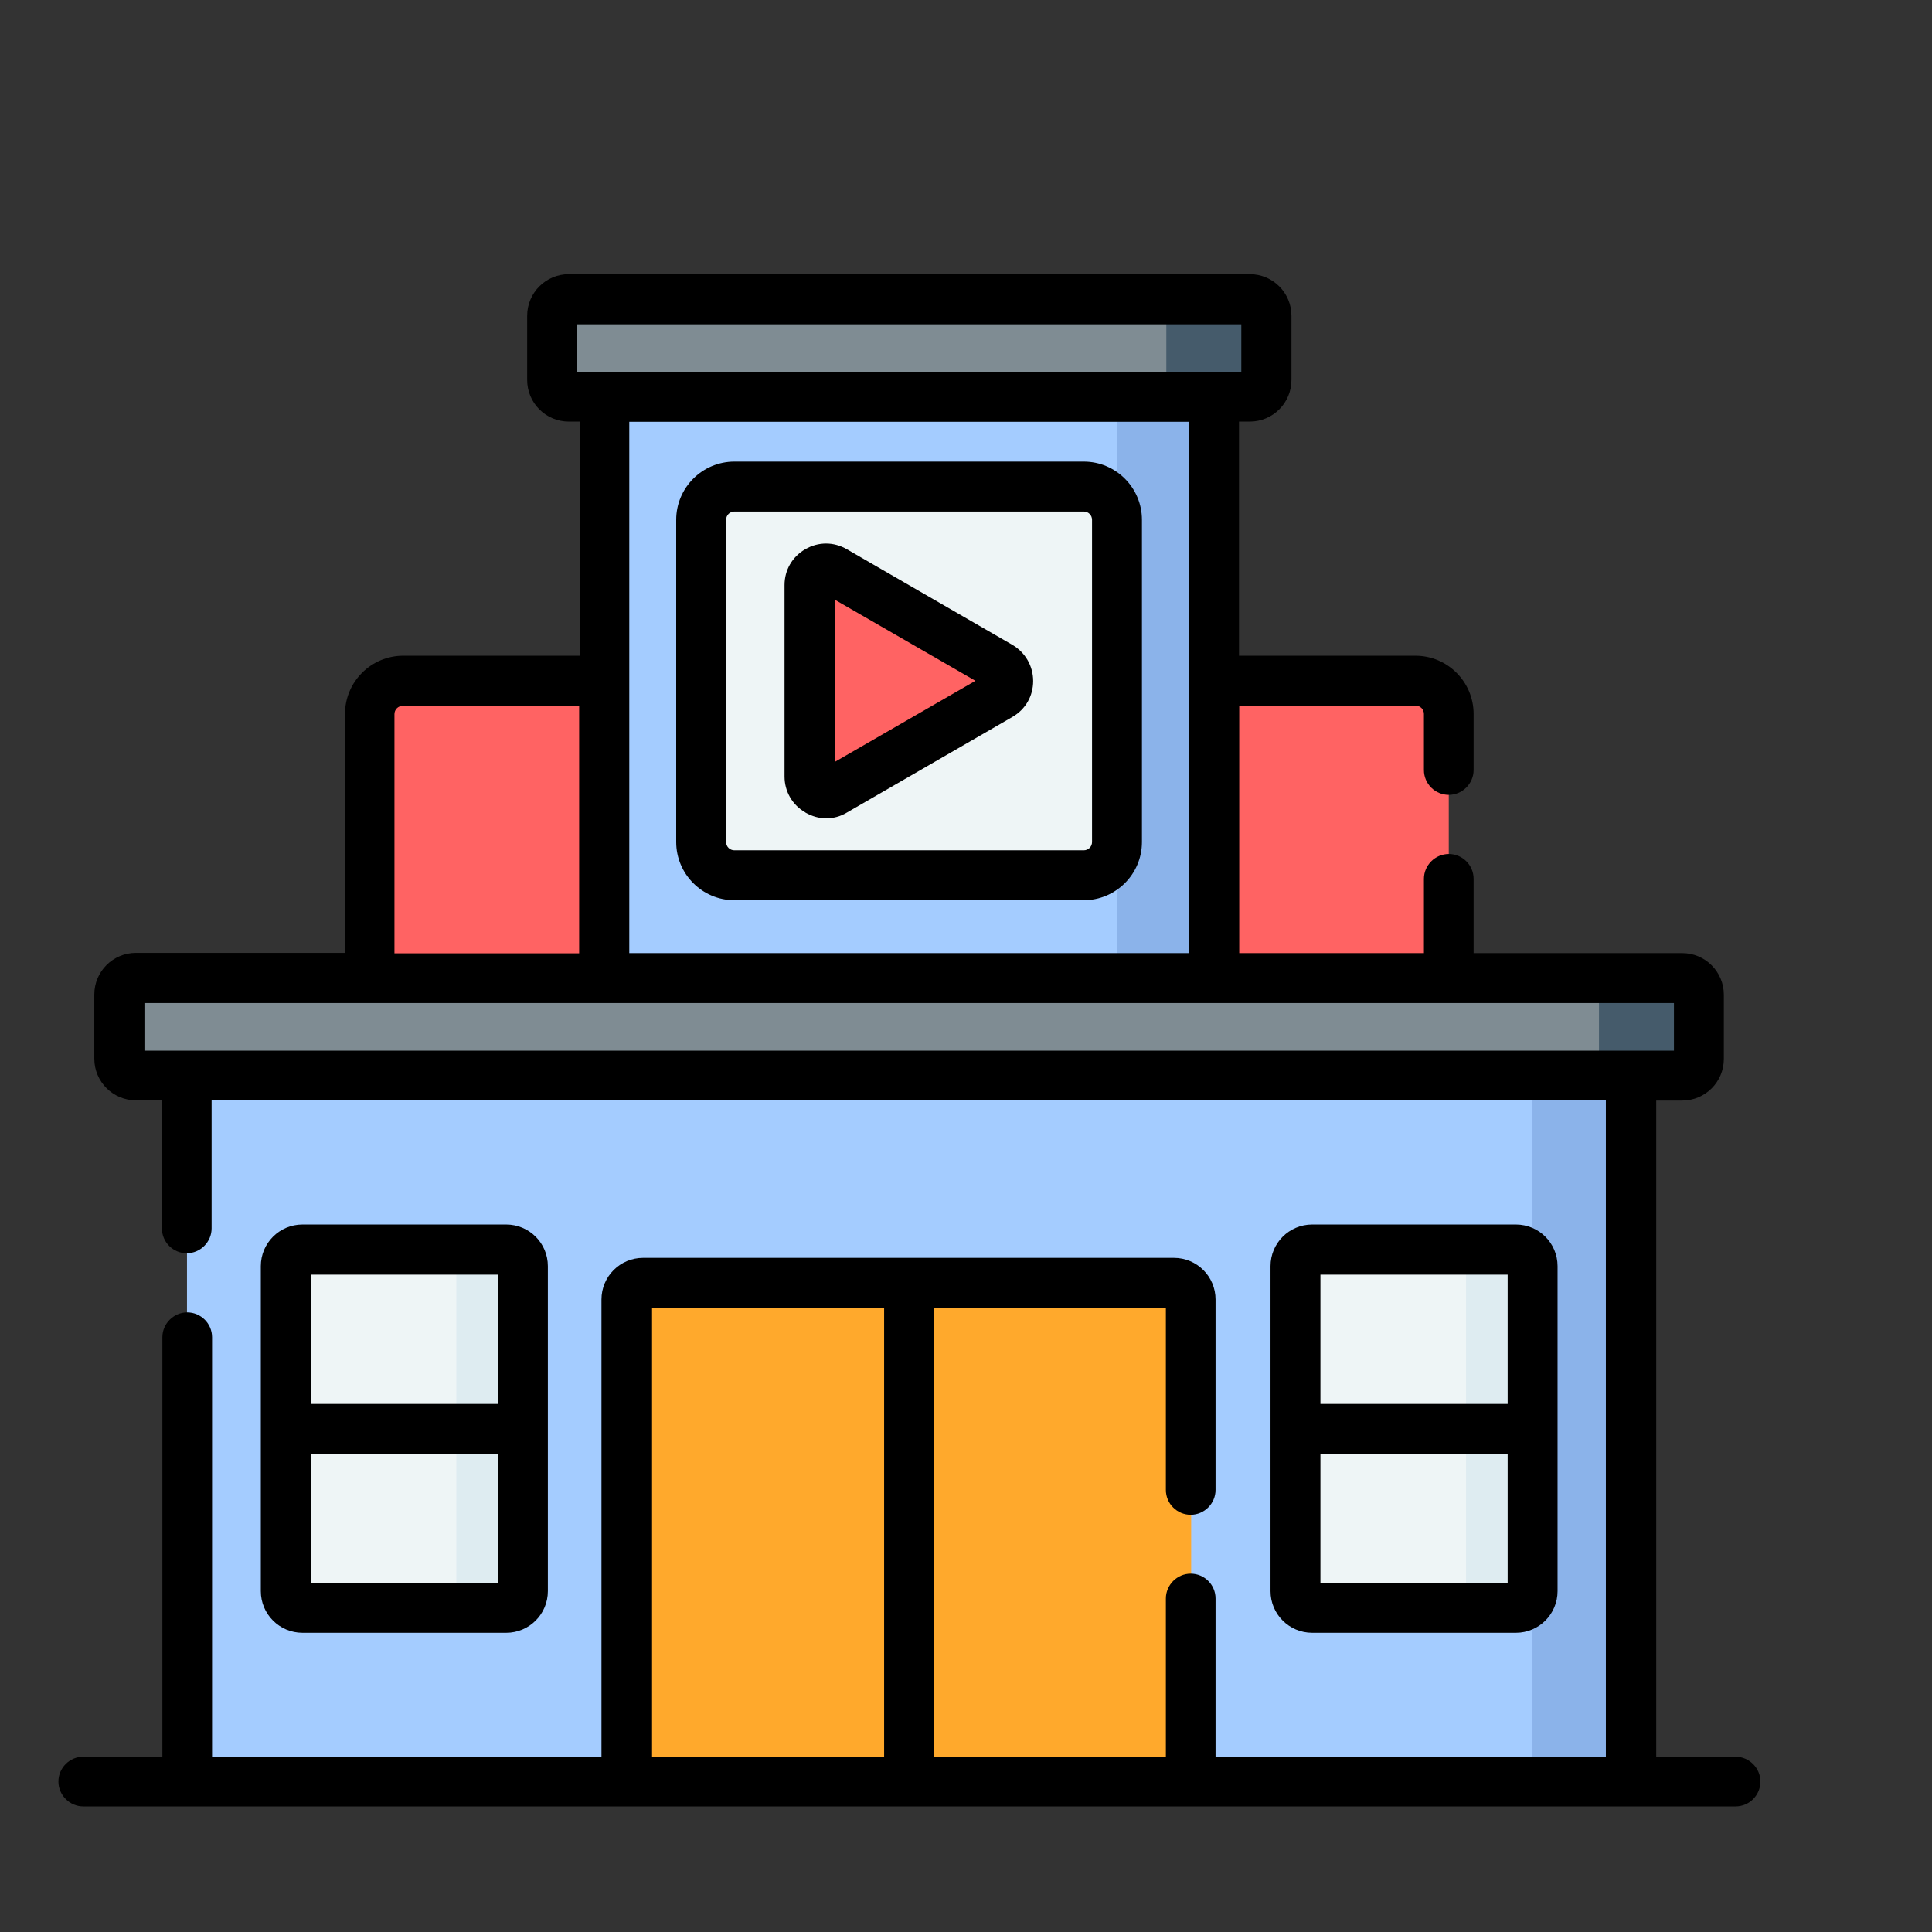
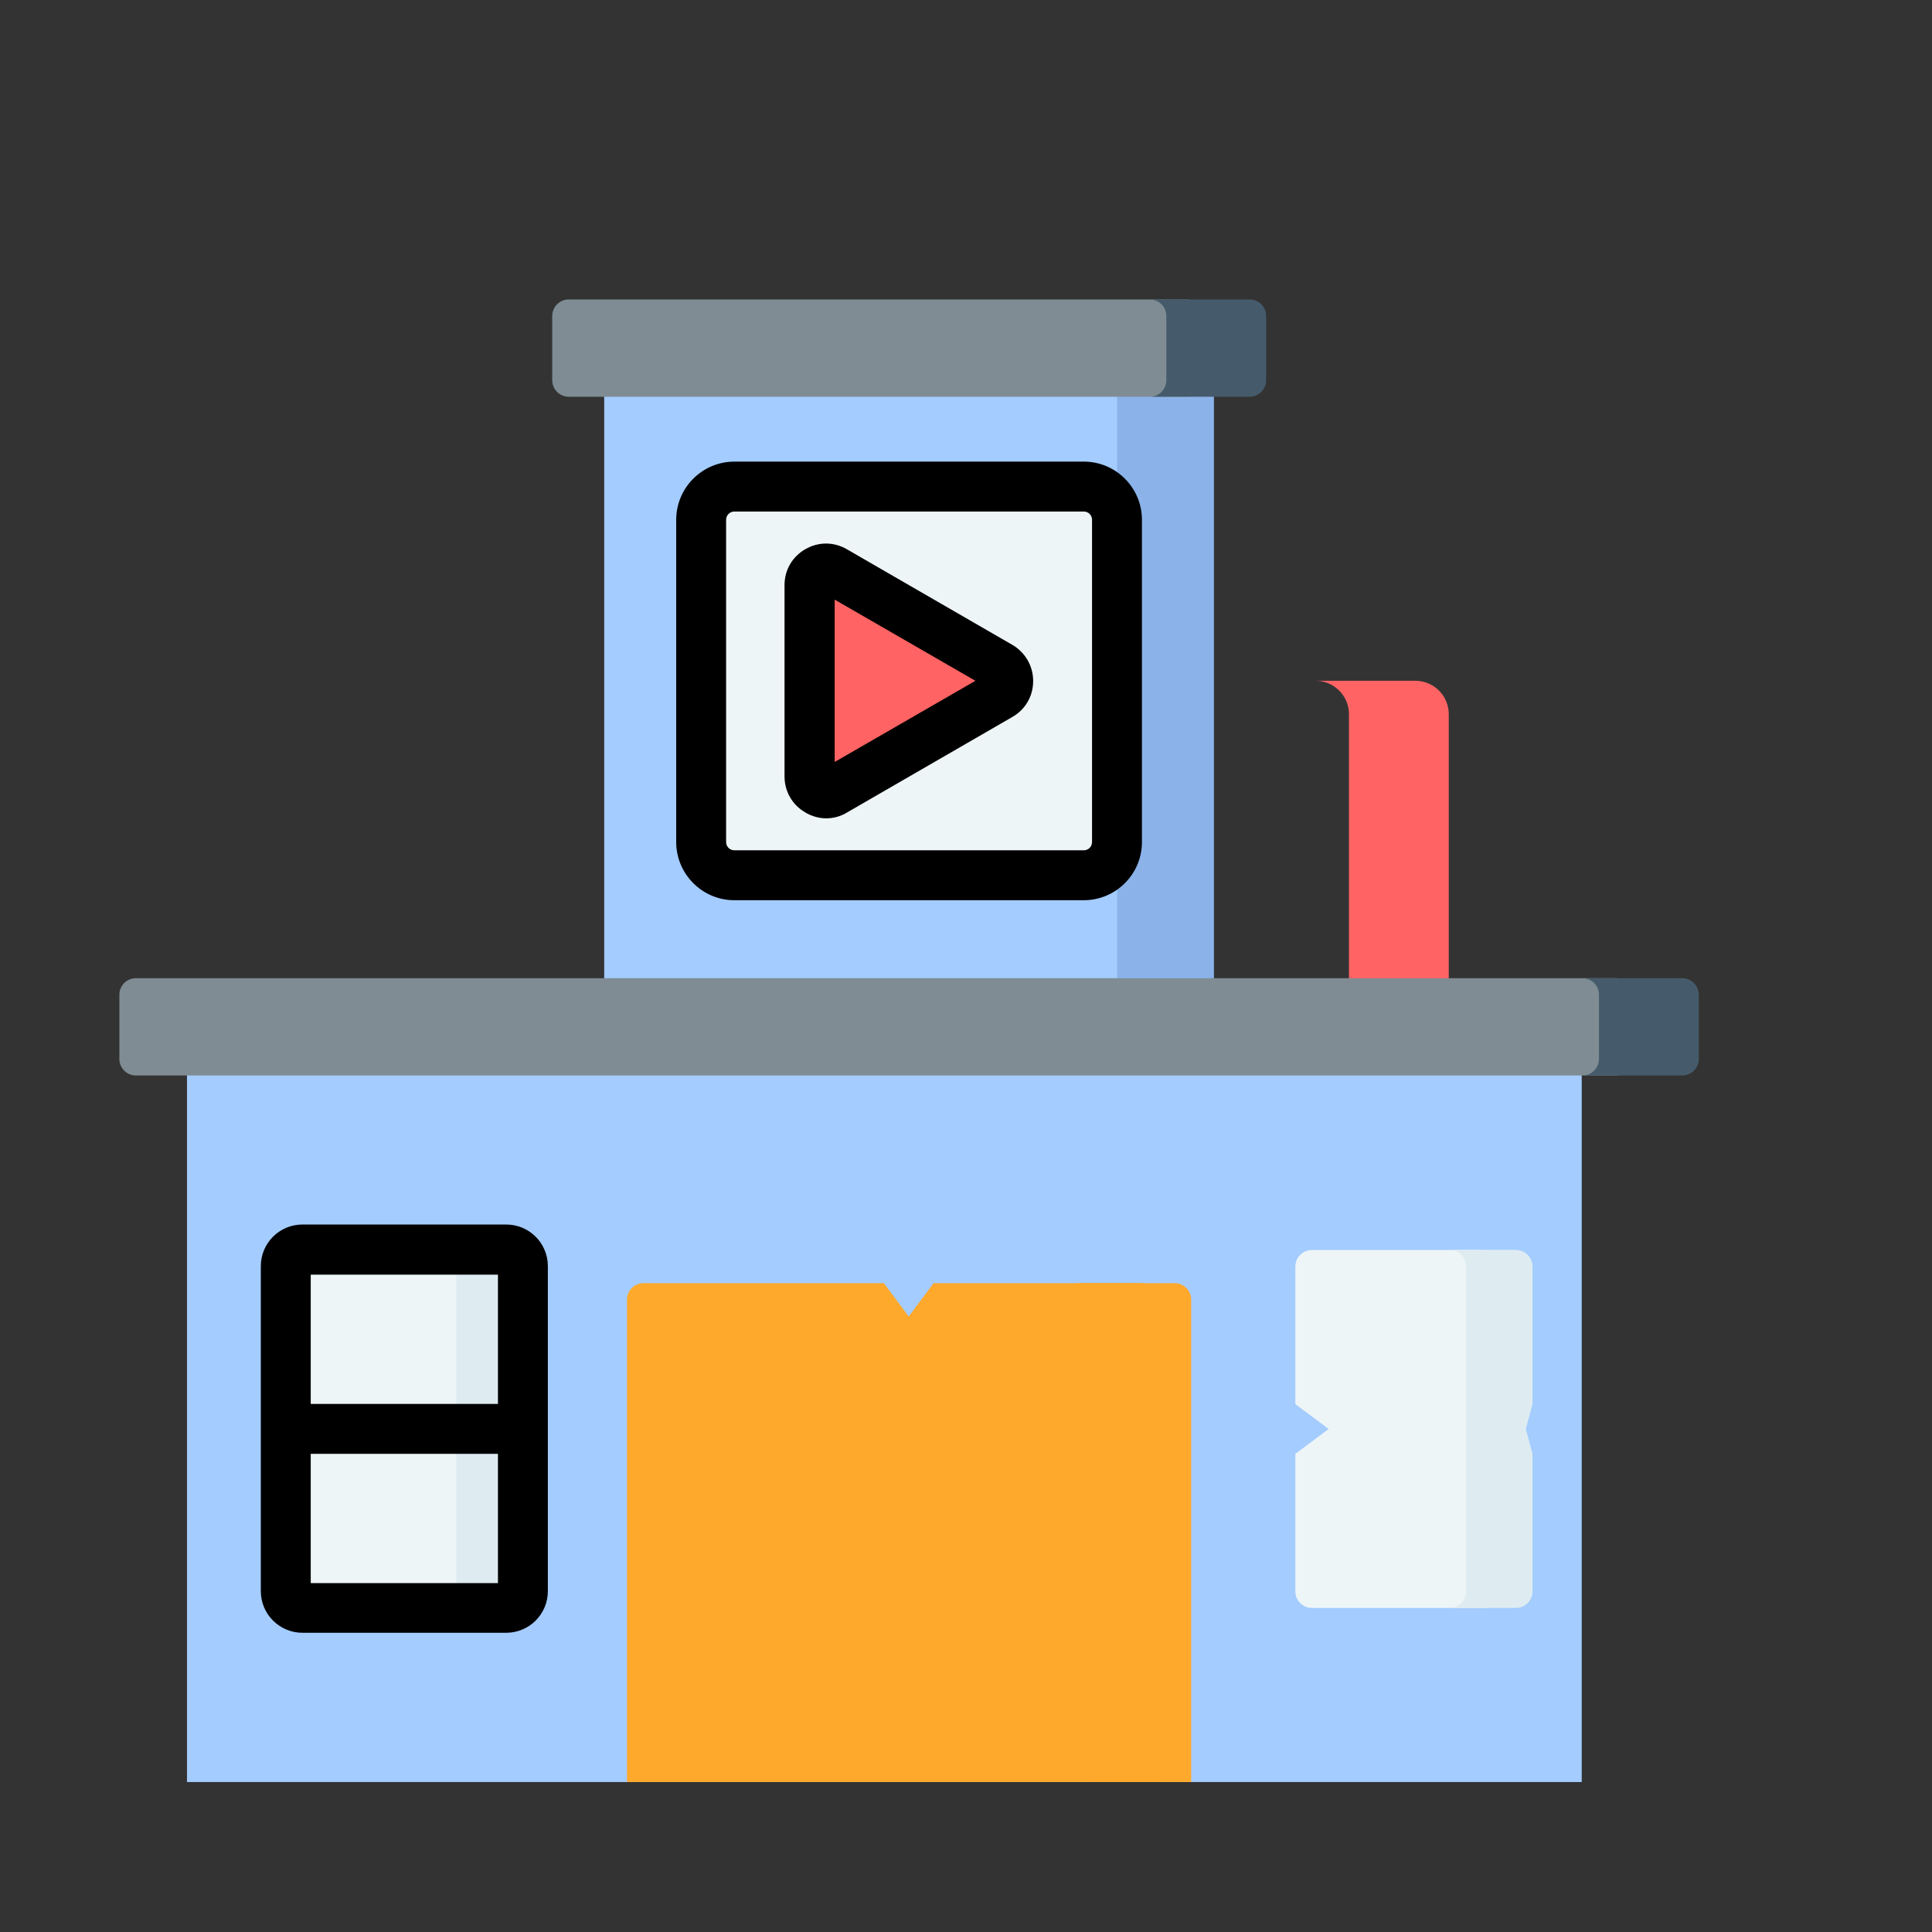
<svg xmlns="http://www.w3.org/2000/svg" id="Vrstva_1" data-name="Vrstva 1" viewBox="0 0 84 84">
  <rect x="0" y="0" width="84" height="84" fill="#333333" stroke="none" />
  <defs>
    <style>
      .cls-1 {
        fill: #ff6363;
      }

      .cls-2 {
        fill: #a4ccff;
      }

      .cls-3 {
        fill: #455b6b;
      }

      .cls-4 {
        fill: #eef5f6;
      }

      .cls-5 {
        fill: #deecf1;
      }

      .cls-6 {
        fill: #8bb3ea;
      }

      .cls-7 {
        fill: #7f8c93;
      }

      .cls-8 {
        fill: #ffa92c;
      }
    </style>
  </defs>
  <g>
-     <path class="cls-1" d="M17.52,29.6h4.42l6.65,2.89,24.19-2.89h5.87c.8,0,1.45.65,1.45,1.45v21.5H16.07v-21.5c0-.8.65-1.45,1.45-1.45Z" />
-     <path class="cls-1" d="M21.94,29.6h24.07v17.16h-24.07v-17.16Z" />
    <path class="cls-1" d="M61.54,29.6h-4.34c.8,0,1.45.65,1.45,1.45v21.5h4.34v-21.5c0-.8-.65-1.45-1.45-1.45Z" />
    <path class="cls-2" d="M26.27,15.97h24.07v30.8h-24.07V15.97Z" />
    <path class="cls-6" d="M48.57,15.97h4.21v30.8h-4.21V15.97Z" />
    <path class="cls-4" d="M47.12,38.05h-15.19c-.8,0-1.45-.65-1.45-1.45v-14.01c0-.8.65-1.45,1.45-1.45h15.19c.8,0,1.45.65,1.45,1.45v14.01c0,.8-.65,1.45-1.45,1.45Z" />
    <path class="cls-1" d="M35.2,33.76c0,.56.6.9,1.08.63l7.2-4.16c.48-.28.48-.97,0-1.25l-7.2-4.16c-.48-.28-1.08.07-1.08.63v8.32Z" />
    <path class="cls-7" d="M51.59,13.02h-26.86c-.4,0-.72.32-.72.72v2.79c0,.4.32.72.72.72h26.86c.4,0,.72-.32.72-.72v-2.79c0-.4-.32-.72-.72-.72Z" />
    <path class="cls-2" d="M8.13,45.25h60.64v32.23H8.13v-32.23Z" />
    <path class="cls-3" d="M54.33,13.02h-4.34c.4,0,.72.32.72.72v2.79c0,.4-.32.72-.72.72h4.34c.4,0,.72-.32.72-.72v-2.79c0-.4-.32-.72-.72-.72Z" />
-     <path class="cls-6" d="M66.63,45.25h4.29v32.23h-4.29v-32.23Z" />
    <path class="cls-4" d="M64.46,69.91h-7.42c-.4,0-.72-.32-.72-.72v-5.98l1.45-1.08-1.45-1.08v-5.98c0-.4.32-.72.72-.72h7.42c.4,0,.72.32.72.72v14.13c0,.4-.32.72-.72.72h0Z" />
    <path class="cls-5" d="M65.91,54.34h-2.89c.4,0,.72.32.72.72v14.13c0,.4-.32.72-.72.72h2.89c.4,0,.72-.32.72-.72v-5.98l-.29-1.08.29-1.08v-5.98c0-.4-.32-.72-.72-.72h0Z" />
    <path class="cls-4" d="M20.57,69.91h-7.42c-.4,0-.72-.32-.72-.72v-5.98l1.45-1.08-1.45-1.08v-5.98c0-.4.32-.72.72-.72h7.42c.4,0,.72.32.72.72v14.13c0,.4-.32.72-.72.72h0Z" />
    <path class="cls-5" d="M22.01,54.34h-2.89c.4,0,.72.32.72.72v14.13c0,.4-.32.72-.72.72h2.89c.4,0,.72-.32.72-.72v-5.98l-.29-1.08.29-1.08v-5.98c0-.4-.32-.72-.72-.72h0Z" />
    <path class="cls-8" d="M50.34,77.48h-23.08v-20.97c0-.4.32-.72.72-.72h10.45l1.08,1.45,1.08-1.45h9.01c.4,0,.72.32.72.72v20.97Z" />
    <path class="cls-8" d="M51.07,55.79h-4.34c.4,0,.72.32.72.72v20.97h4.34v-20.97c0-.4-.32-.72-.72-.72Z" />
    <path class="cls-7" d="M70.25,42.53H5.91c-.4,0-.72.32-.72.72v2.79c0,.4.32.72.72.72h64.34c.4,0,.72-.32.72-.72v-2.79c0-.4-.32-.72-.72-.72h0Z" />
    <path class="cls-3" d="M73.14,42.53h-4.34c.4,0,.72.32.72.72v2.79c0,.4-.32.72-.72.72h4.34c.4,0,.72-.32.72-.72v-2.79c0-.4-.32-.72-.72-.72Z" />
  </g>
  <g>
    <path d="M31.93,39.14h15.19c1.39,0,2.53-1.13,2.53-2.53v-14.01c0-1.39-1.13-2.53-2.53-2.53h-15.19c-1.39,0-2.53,1.13-2.53,2.53v14.01c0,1.39,1.13,2.53,2.53,2.53h0ZM31.57,22.6c0-.2.16-.36.36-.36h15.19c.2,0,.36.16.36.36v14.01c0,.2-.16.36-.36.36h-15.19c-.2,0-.36-.16-.36-.36v-14.01Z" />
    <path d="M35.02,35.33c.28.16.59.25.9.25s.62-.08.9-.25l7.2-4.16c.57-.33.9-.91.9-1.56,0-.65-.34-1.24-.9-1.57l-7.2-4.16c-.57-.33-1.24-.33-1.81,0-.57.33-.9.91-.9,1.56v8.32c0,.65.34,1.24.9,1.56h0ZM36.29,26.07l6.12,3.53-6.12,3.53v-7.06Z" />
-     <path d="M75.45,76.39h-3.44v-28.54h1.13c1,0,1.81-.81,1.81-1.81v-2.79c0-1-.81-1.81-1.81-1.81h-9.07v-3.23c0-.6-.49-1.08-1.08-1.08s-1.08.49-1.08,1.08v3.23h-8.03v-10.76h7.67c.2,0,.36.16.36.36v2.44c0,.6.49,1.08,1.08,1.08s1.08-.49,1.08-1.08v-2.44c0-1.39-1.13-2.53-2.53-2.53h-7.67v-10.18h.47c1,0,1.81-.81,1.81-1.81v-2.79c0-1-.81-1.81-1.81-1.81h-29.61c-1,0-1.81.81-1.81,1.81v2.79c0,1,.81,1.81,1.81,1.81h.47v10.18h-7.67c-1.39,0-2.53,1.13-2.53,2.53v10.39H5.91c-1,0-1.81.81-1.81,1.81v2.79c0,1,.81,1.81,1.81,1.81h1.13v5.57c0,.6.49,1.08,1.08,1.08s1.08-.49,1.08-1.08v-5.57h60.62v28.54h-16.97v-6.88c0-.6-.49-1.08-1.08-1.08s-1.08.49-1.08,1.08v6.88h-10.09v-19.52h10.09v7.92c0,.6.49,1.08,1.08,1.08s1.08-.49,1.08-1.08v-8.28c0-1-.81-1.81-1.81-1.81h-23.08c-1,0-1.81.81-1.81,1.81v19.88H9.22v-18.24c0-.6-.49-1.08-1.08-1.08s-1.08.49-1.08,1.08v18.24h-3.44c-.6,0-1.08.49-1.08,1.08s.49,1.08,1.08,1.08h71.84c.6,0,1.08-.49,1.08-1.08s-.49-1.08-1.08-1.08h0ZM25.08,14.1h28.89v2.07h-28.89v-2.07ZM51.7,18.34v23.1h-24.34v-23.1h24.34ZM17.15,31.05c0-.2.16-.36.36-.36h7.67v10.76h-8.03v-10.39ZM6.28,43.61h66.5v2.07H6.28v-2.07ZM28.35,56.87h10.09v19.52h-10.09v-19.52Z" />
    <path d="M22.01,70.99c1,0,1.81-.81,1.81-1.81v-14.13c0-1-.81-1.81-1.81-1.81h-8.86c-1,0-1.81.81-1.81,1.81v14.13c0,1,.81,1.81,1.81,1.81h8.86ZM13.51,68.83v-5.62h8.14v5.62h-8.14ZM21.65,55.42v5.62h-8.14v-5.62h8.14Z" />
-     <path d="M65.91,70.99c1,0,1.81-.81,1.81-1.81v-14.13c0-1-.81-1.81-1.81-1.81h-8.86c-1,0-1.81.81-1.81,1.81v14.13c0,1,.81,1.81,1.81,1.81h8.86ZM57.41,68.83v-5.62h8.14v5.62h-8.14ZM65.55,55.42v5.62h-8.14v-5.62h8.14Z" />
  </g>
</svg>